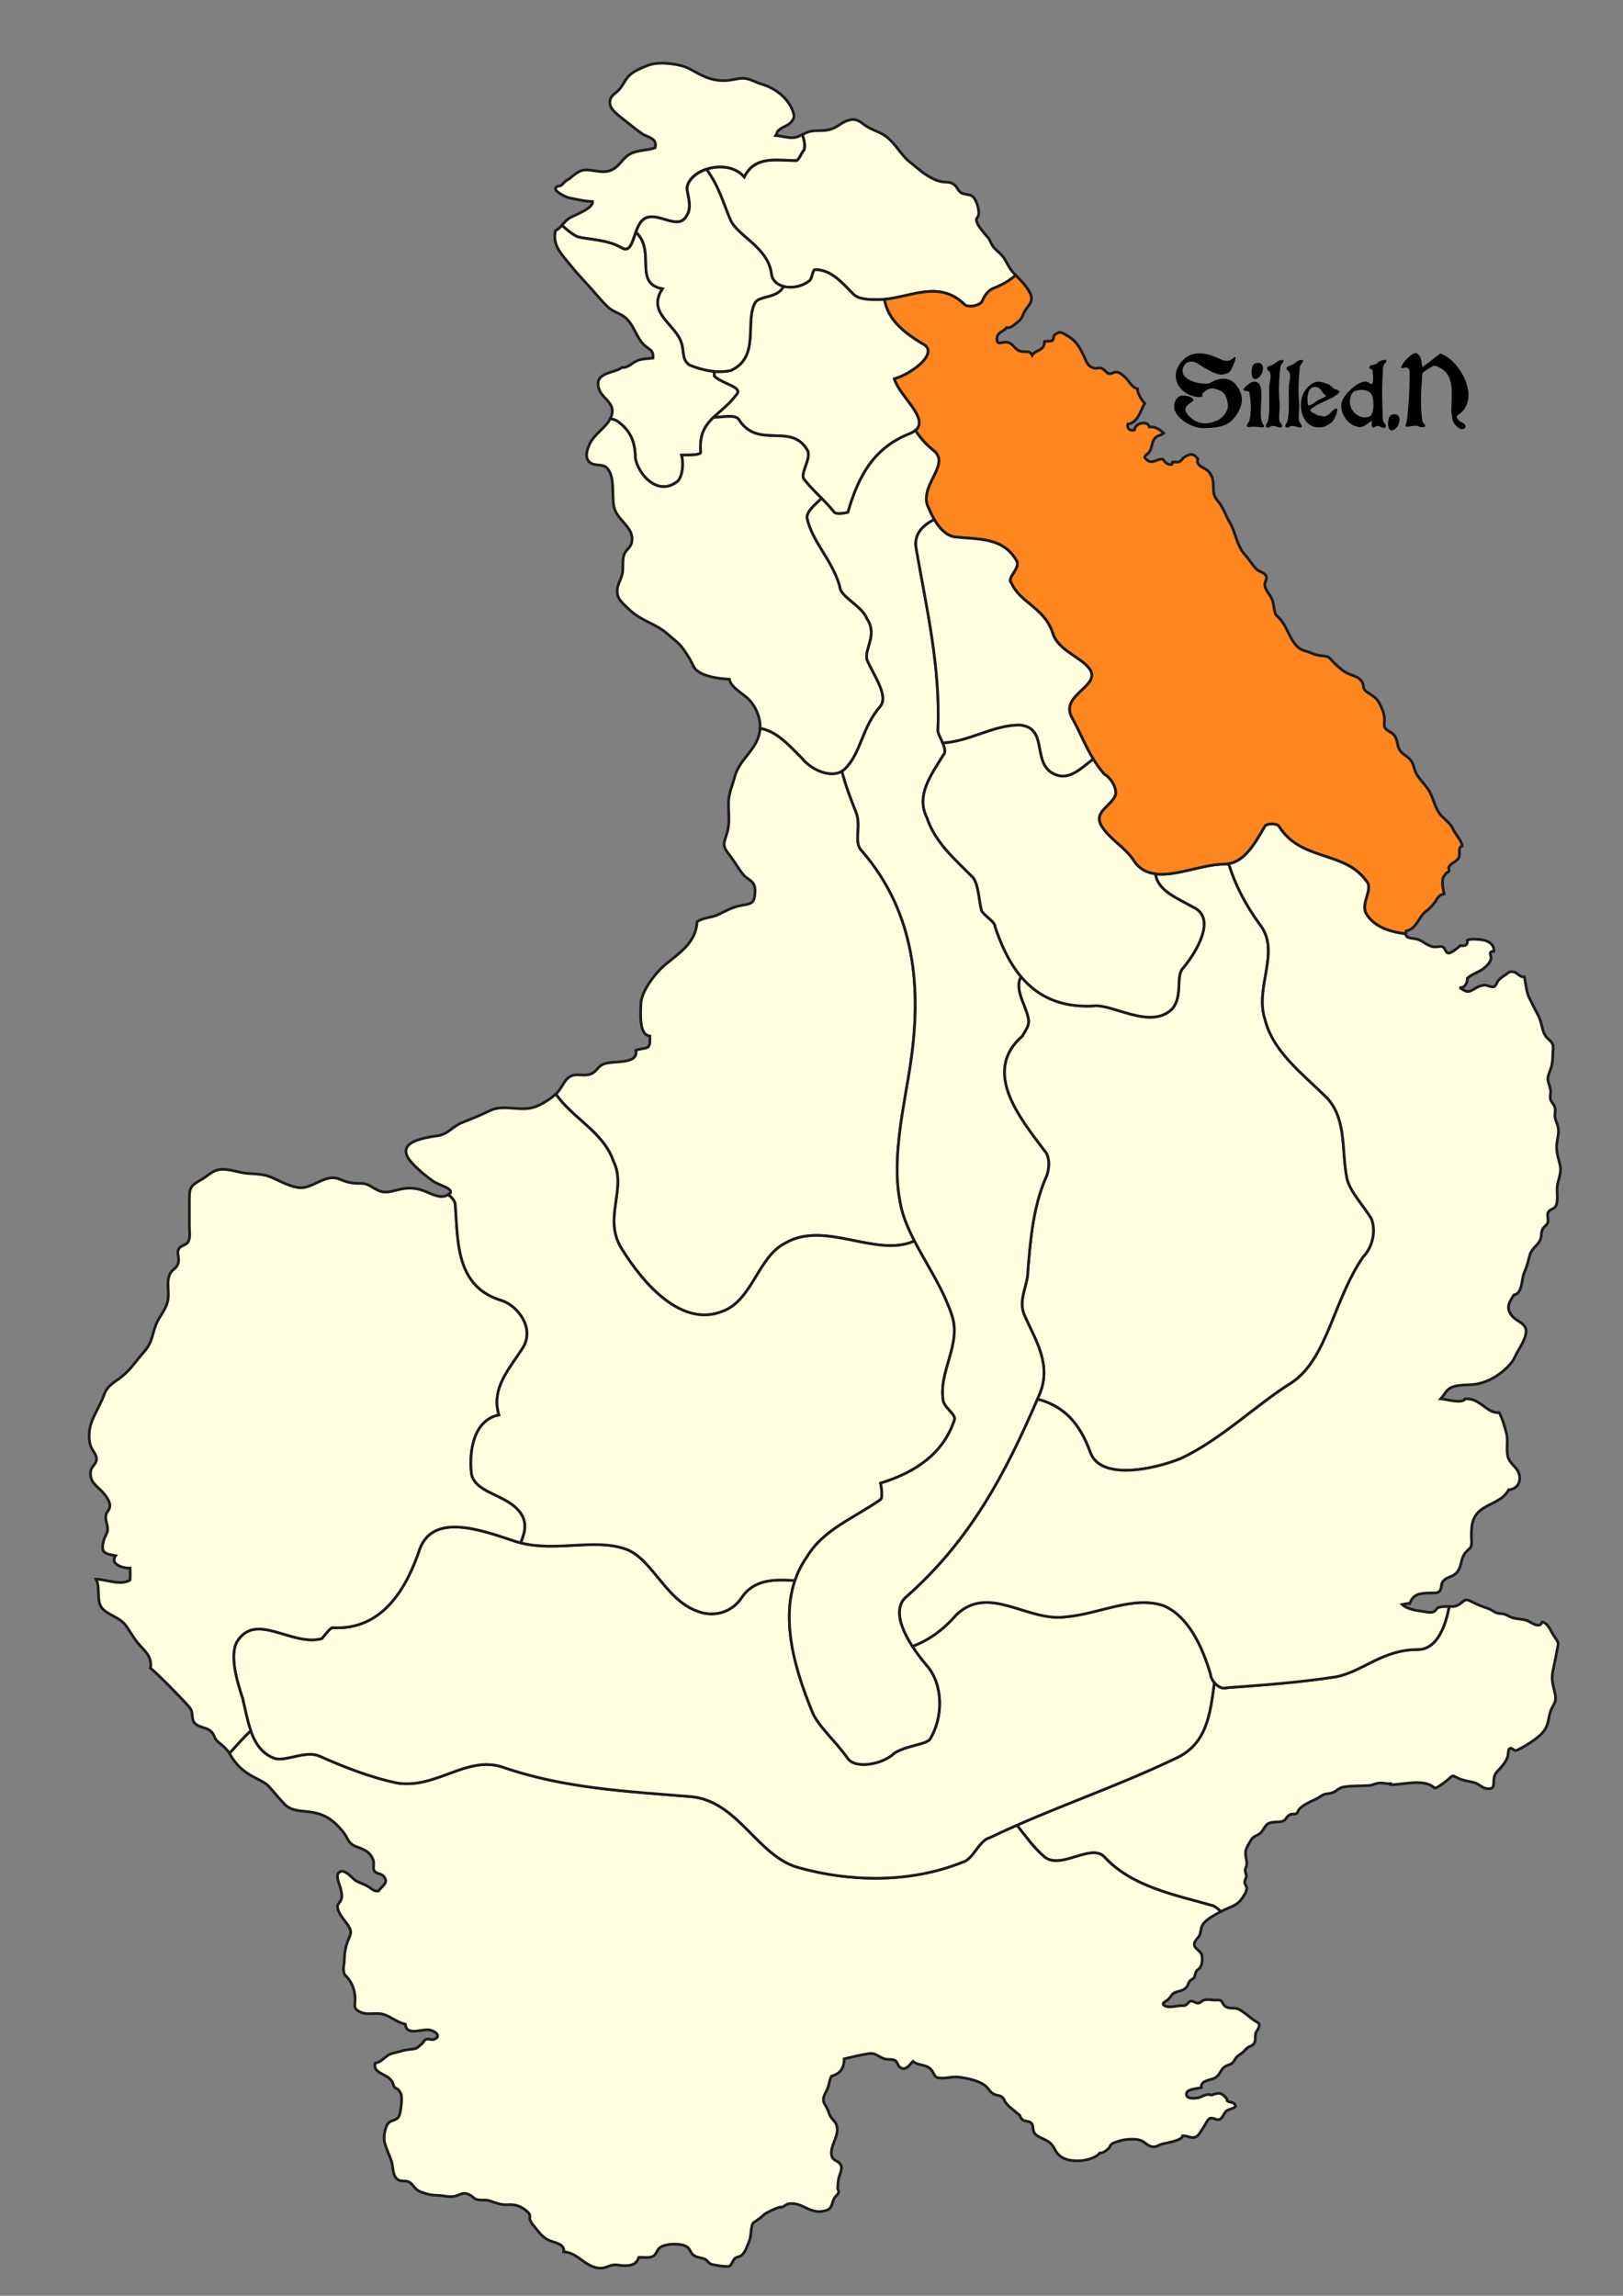
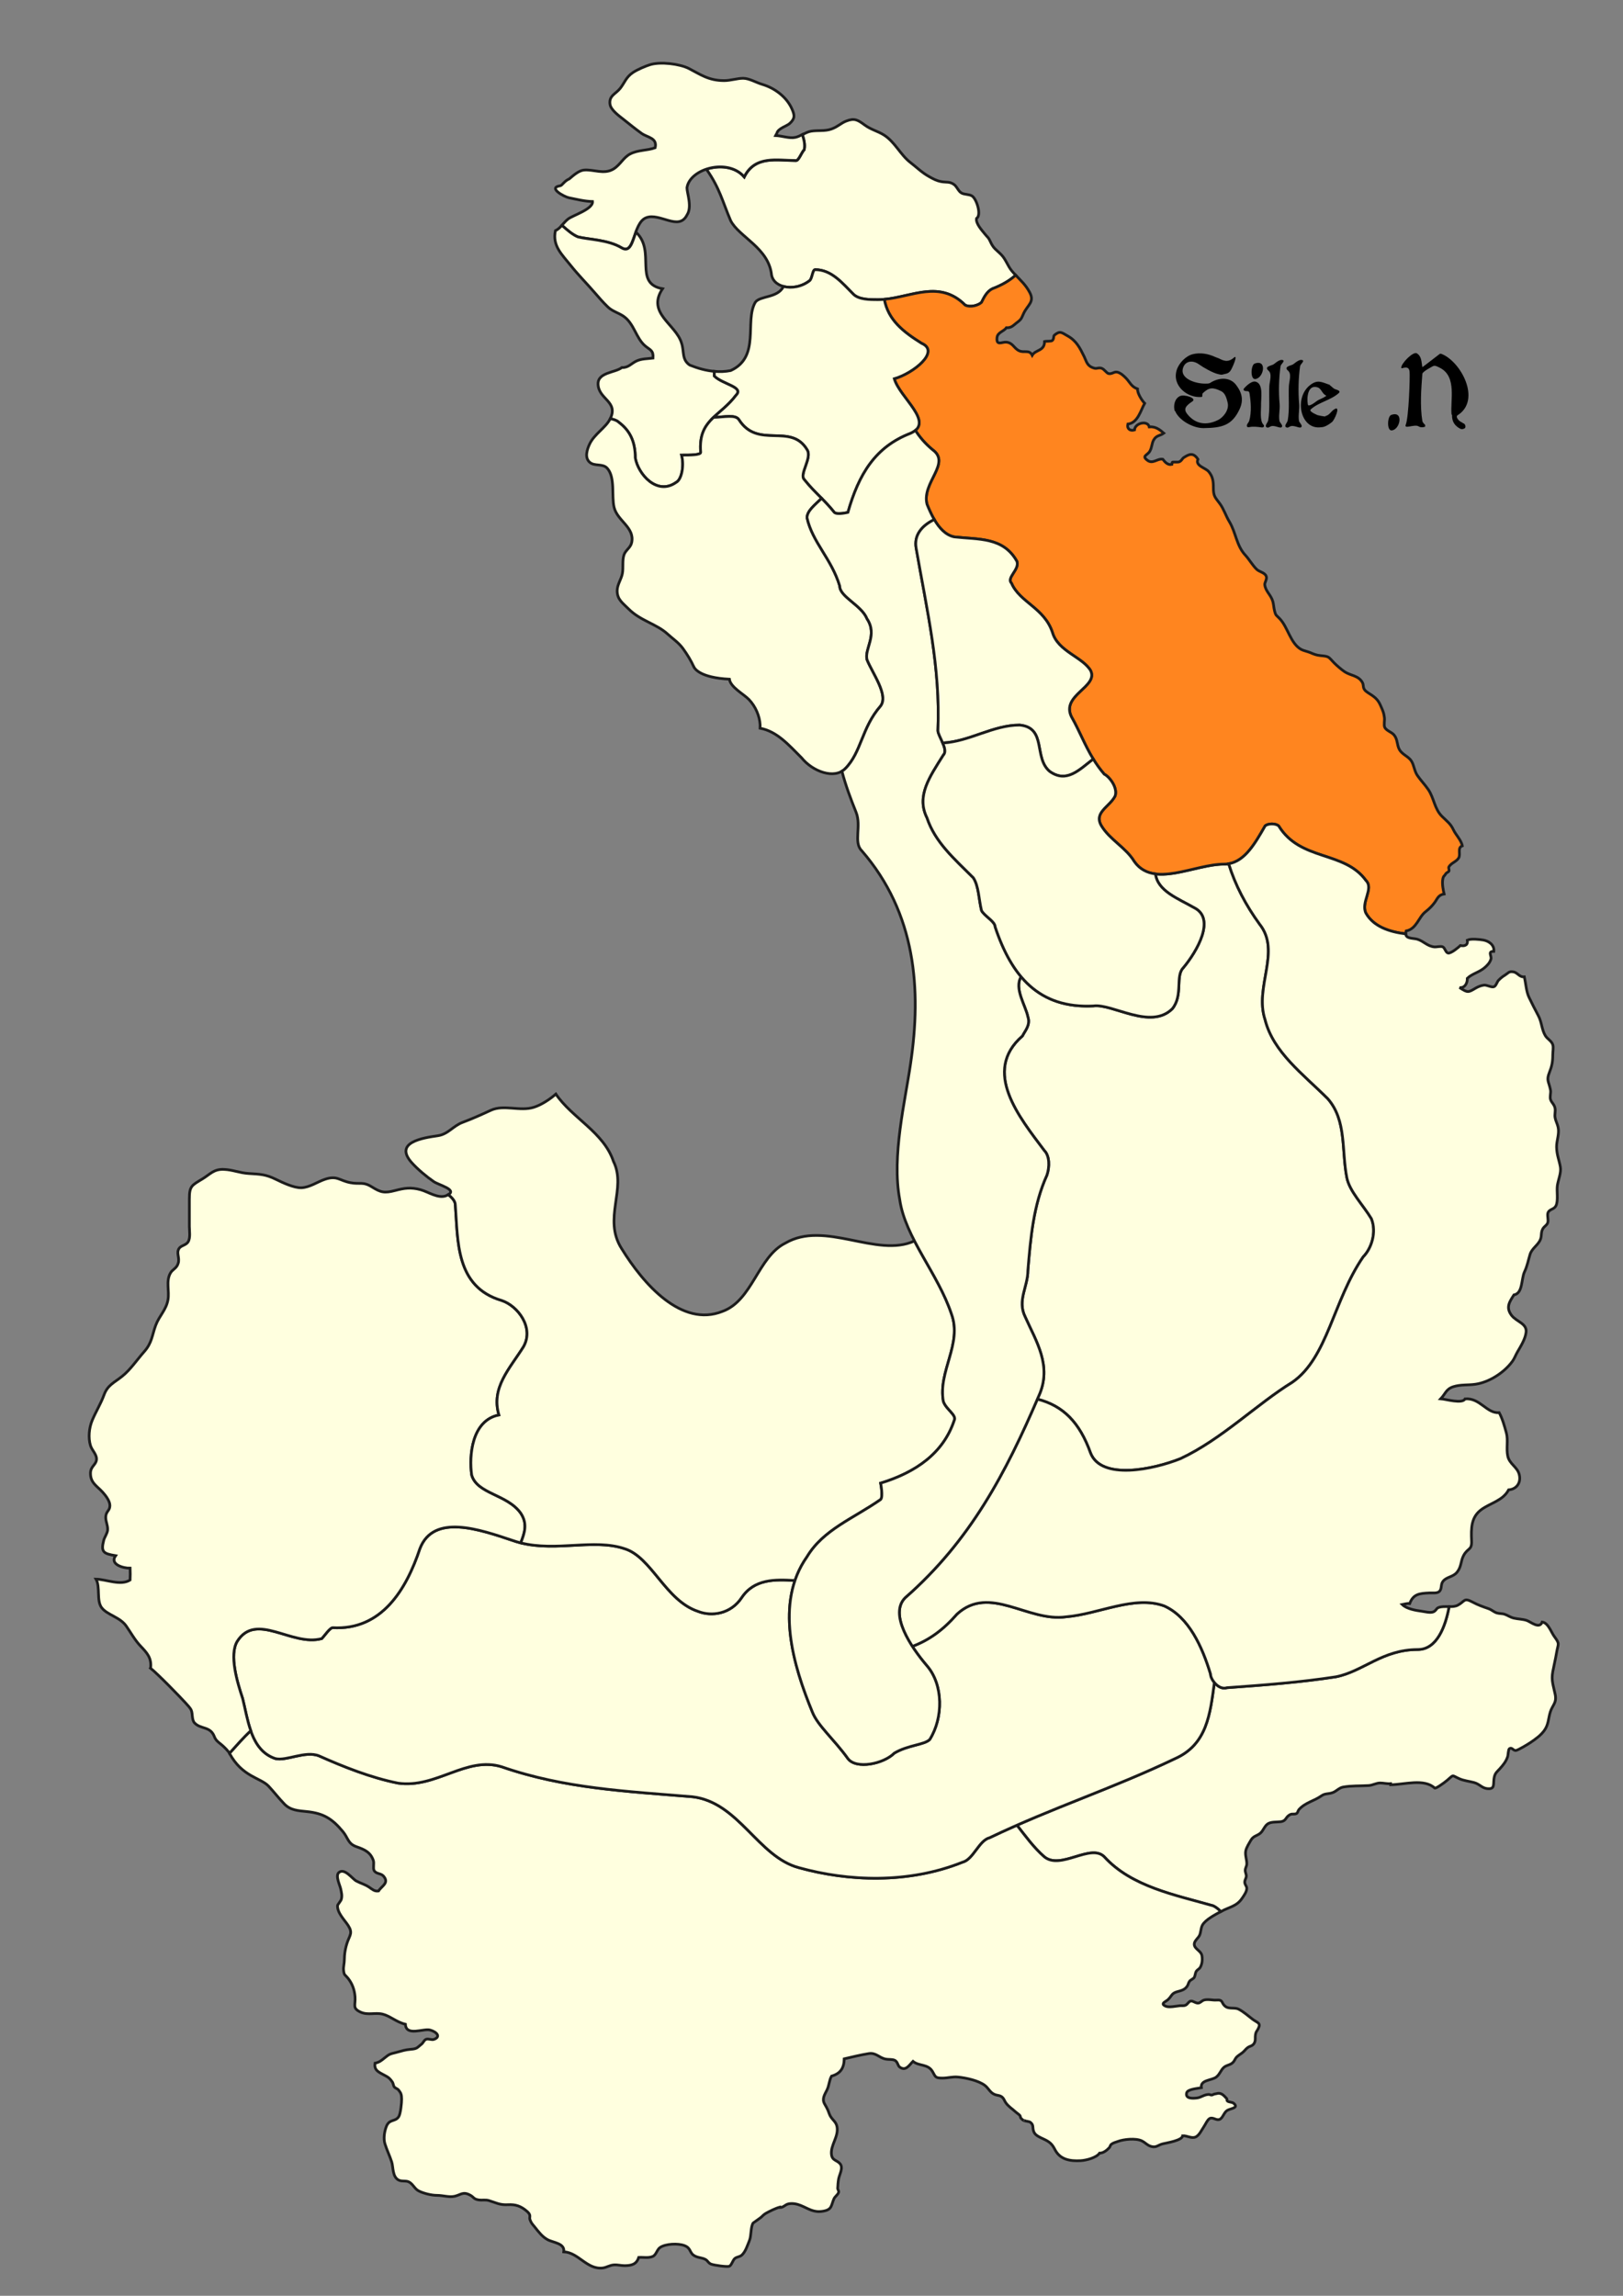
<svg xmlns="http://www.w3.org/2000/svg" xmlns:ns1="http://www.inkscape.org/namespaces/inkscape" xmlns:ns2="http://sodipodi.sourceforge.net/DTD/sodipodi-0.dtd" version="1.1" id="Continent_Saint" ns1:version="0.47 r22583" ns2:docname="Saint_Morning_BASE.svg" x="0px" y="0px" width="595.28px" height="841.891px" viewBox="0 0 595.28 841.891" enable-background="new 0 0 595.28 841.891" xml:space="preserve">
  <rect x="0" y="0" width="595.28" height="841.891" fill="#808080" stroke="none" />
-   <path id="Wythoal" fill="#FFFFDF" stroke="#1C1C1C" d="M225,425.89c5,10-4,21,3,32c8,13,22,29,37,23c11-4,13-20,23-25  c14.546-8.556,33.478,5.563,47.413-0.824c-2.592-5.021-4.68-10.032-5.412-15.176c-3-16,2-36,4-50c4-27,2-55-18-78c-3-3,0-9-2-14  c-1.922-4.8-3.836-9.833-5.201-15.094c-4.238,2.509-11.165-0.363-14.799-4.906c-4.848-4.848-9.044-9.688-15.223-10.847  c-0.374,7.588-7.496,10.913-9.313,17.854c-0.82,3.159-2.2,6.069-2.26,9.354c-0.07,3.71,0.6,7.17-0.46,10.93  c-1.06,3.79-2.17,4.58,0.57,8.03c1.85,2.315,3.2,4.83,5.04,7.2c2.08,2.688,4.77,2.22,4.57,6.729c-0.2,4.392-1.39,4.181-5.23,4.94  c-3.12,0.605-5.38,1.88-8.22,3.3c-2.49,1.24-5.54,0.99-7.79,2.67c-0.49,7.57-6.21,11.2-11.53,15.561  c-3.51,2.885-9.06,9.854-9.1,14.649c-0.02,3.01-0.87,11.32,3.31,11.65c0.24,5.5-0.87,3.865-5.12,5.229  c0.96,5.641-8.87,3.45-12.32,5.261c-2.01,1.063-2.3,3.069-4.93,3.649c-2.8,0.63-5.11-0.72-7.47,1.12c-1.86,1.438-2.73,4.34-4.6,5.99  c-0.015,0.013-0.032,0.022-0.047,0.035C209.862,410.027,221.424,415.163,225,425.89z" />
  <path id="Votag" fill="#FFFFDF" stroke="#1C1C1C" d="M570.925,606.007c0.568-3.409,1.291-3-0.84-5.895  c-1.189-1.605-2.211-5.019-4.439-5.29c-1.01,2.7-4.191-0.065-5.65-0.58c-1.48-0.519-3.188-0.485-4.77-0.865  c-1.391-0.345-2.17-1-3.352-1.41c-0.84-0.299-2.059-0.22-2.859-0.479c-1.178-0.38-1.859-1.146-2.98-1.55  c-2.129-0.75-3.879-1.33-5.938-2.44c-3.281-1.75-2.732-0.274-5.396,1.135c-0.945,0.501-2.061,0.543-3.197,0.522  c-1.369,7.43-4.545,15.735-11.498,15.735c-13,0-20,8-30,10c-13,2-26,3-40,4c-1.723,0.574-3.438-0.501-4.596-1.898  c-1.563,11.559-2.688,22.691-14.404,27.898c-19.646,9.396-38.57,15.884-58.01,24.432c3.158,4.028,6.109,8.154,10.01,11.568  c6,5,17-5,22,0c10,11,26,14,40,18c1.039,0.52,1.941,1.245,2.744,2.134c0.066-0.036,0.135-0.074,0.197-0.106  c2.75-1.537,5.541-1.812,7.48-4.592c0.799-1.14,1.938-2.729,1.854-3.97c-0.041-0.71-0.779-1.28-0.738-2.24  c0.021-0.77,0.521-1.315,0.564-2.06c0.041-0.82-0.41-1.42-0.379-2.24c0.039-0.88,0.531-1.438,0.559-2.25  c0.064-1.589-0.697-3.17-0.379-4.856c0.26-1.278,1.279-2.818,1.92-3.934c0.91-1.58,2.301-1.521,3.512-2.6  c1-0.896,1.488-2.58,2.658-3.354c1.209-0.8,3.199-0.6,4.631-0.77c2.354-0.28,1.699-1.761,3.689-2.67  c0.699-0.32,1.549,0.063,2.25-0.37c0.449-0.28,0.5-1.04,0.83-1.4c2.33-2.621,5.539-3.13,8.279-5.06  c1.389-0.98,2.471-0.57,4.154-1.19c1.33-0.491,2.32-1.76,3.771-2.02c3.031-0.552,6.34-0.381,9.359-0.563  c1.568-0.089,2.762-0.95,4.301-0.938c1.26,0.01,2.469,0.354,3.777,0.25l0.018,0.397c5.08-0.065,12.258-2.366,16.146,1.2  c0.359,0.34,3.41-1.83,4.631-2.87c2.512-2.159,1.5-1.84,4.42-0.54c1.672,0.74,3.512,0.91,5.318,1.381  c2.031,0.521,2.941,2.021,4.84,2.239c2.883,0.33,2.271-1.37,2.521-3.43c0.27-2.222,0.951-2.491,2.234-3.935  c1.225-1.365,2.23-2.605,2.816-4.396c0.152-0.471,0.232-2.58,0.592-2.84c1.064-0.74,1.381,0.81,2.5,0.6  c0.881-0.17,4.355-2.27,5.25-2.88c1.988-1.34,3.73-2.599,5.039-4.37c1.631-2.188,1.5-4.46,2.25-6.85  c0.803-2.53,2.41-3.313,1.803-6.37c-0.645-3.29-1.52-5.063-0.895-8.42C569.976,610.573,570.505,608.528,570.925,606.007z" />
  <path id="Triment" fill="#FFFFDF" stroke="#1C1C1C" d="M282.999,100.89c1,5,9,6,14,2c1-1,1-4,2-4c6,0,10,5,14,9c2,2,6,2,9,2  c11,0,22-8,32,2c2,1,5,0,6-1c1-2,2-4,4-5c3.387-1.27,6.229-2.903,8.541-4.966c-0.477-0.499-0.955-1.016-1.436-1.594  c-1.49-1.79-2.209-4.24-3.84-5.91c-2-2.03-2.855-2.189-4.09-4.95c-0.689-1.51-0.814-1.25-1.896-2.6c-1.041-1.313-3.5-3.92-3.1-5.771  c1.92-1.18,0.025-7.21-1.684-8.25c-1.131-0.688-2.811-0.438-3.906-1.109c-1.094-0.655-1.58-2.25-2.605-3.025  c-1.605-1.229-2.896-0.76-4.76-1.11c-1.781-0.35-2.92-0.979-4.541-1.896c-2.67-1.5-4.539-3.422-6.75-5.104  c-3.639-2.77-5.709-7.566-9.73-10.105c-2.266-1.423-4.734-1.949-7.016-3.634c-2.6-1.92-3.768-2.646-6.789-1.479  c-2.02,0.79-3.145,2.12-5.479,2.938c-2.41,0.854-4.801,0.385-7.36,0.771c-1.172,0.18-2.206,0.742-3.255,1.281  c0.547,1.767,1.07,3.563,0.68,5.519c-1,1-2,4-3,4c-7,0-15-2-19,6c-3.351-3.91-9.196-4.386-13.879-2.827  c4.891,6.908,5.904,11.889,8.879,18.827C270.999,86.89,281.999,90.89,282.999,100.89z" />
  <path id="Tatalia" fill="#FFFFDF" stroke="#1C1C1C" d="M444.999,698.89c-14-4-30-7-40-18c-5-5-16,5-22,0  c-3.9-3.414-6.854-7.54-10.012-11.568c-3.313,1.457-6.639,2.967-9.988,4.568c-4,1-6,8-10,9c-20,8-42,7-60,2c-15-4-22-24-39-26  c-24-2-47-3-70-11c-13-4-24,8-38,6c-10-2-20-6-29-10c-5-2-12,2-16,1c-4.89-1.63-7.41-5.627-9.021-10.216  c-2.739,2.521-5.212,5.39-7.818,8.269c4.647,8.676,11.454,8.953,14.363,12.068c1.88,2.01,3.72,4.421,5.81,6.564  c2.25,2.305,5.03,2.42,8.21,2.75c6.07,0.62,9.24,2.563,13.18,7.28c2.02,2.42,1.81,4.479,5.04,5.609c2.77,0.971,5.1,1.909,6.17,5.04  c0.35,1.024-0.19,2.79,0.26,3.646c0.7,1.34,2.48,1.01,3.4,2.021c2.32,2.55-0.58,3.646-1.75,5.51c-1.52,0.229-2.32-0.642-3.52-1.433  c-1.69-1.09-2.93-1.317-4.65-2.229c-1.45-0.77-4.29-4.88-6.38-3.109c-1.4,1.186,0.42,4.75,0.66,5.976  c0.26,1.315,0.63,2.51,0.21,3.93c-0.17,0.54-1.34,1.88-1.36,2.22c-0.14,2.685,2.54,5.23,3.9,7.32c1.71,2.64,0.65,3.479-0.24,5.93  c-0.81,2.266-1.17,4.596-1.17,6.66c0.01,1.15-0.4,2.66-0.3,3.65c0.2,2.146,0.46,1.619,1.7,3.17c1.42,1.79,2.31,4.027,2.52,6.646  c0.26,3.08-1.12,4.227,1.94,5.66c2.77,1.3,5.41,0.09,8.21,0.79c2.76,0.68,4.96,2.9,8.33,3.7c0.23,4.57,6.67,1.45,9.05,2.12  c2.53,0.701,4.02,2.51,1.4,3.43c-0.84,0.29-2.09-0.371-2.89-0.02c-0.79,0.34-0.98,1.22-1.59,1.71c-1.68,1.33-1.6,1.76-4,1.944  c-2.18,0.186-3.23,0.596-5.31,1.146c-2.33,0.599-2.43,0.51-4.21,1.95c-1.26,1.02-1.95,1.646-3.61,2  c-0.32,2.193,0.76,2.943,2.47,3.88c2.19,1.21,2.65,1.21,3.94,3.09c0.25,0.37,0.35,1.24,0.61,1.67c0.3,0.49,1.24,0.71,1.62,1.189  c0.98,1.229,1.09,1.729,1.13,3.311c0.03,1.25-0.38,5.38-1.05,6.45c-1.27,2.01-3.46,0.76-4.56,3.64c-0.71,1.841-1.12,4.42-0.5,6.38  c0.68,2.211,1.78,4.44,2.46,6.58c0.62,1.976,0.22,5.441,2.53,6.67c1.12,0.594,2.49,0.146,3.64,0.62c1.55,0.66,2.18,2.53,3.65,3.32  c1.68,0.897,4.77,1.68,6.73,1.67c2.29-0.01,4.49,0.8,6.52,0.34c2.4-0.549,3.09-1.896,5.83-0.354c1.3,0.734,1.12,1.404,3.07,1.688  c1.23,0.182,2.44-0.13,3.64,0.22c2.66,0.79,3.92,1.69,7.01,1.53c2.72-0.147,4.7,0.429,7.02,2.44c1.72,1.483,0.7,2.104,1.1,3.09  c0.55,1.371,0.79,1.479,1.69,2.6c1.5,1.86,2.69,3.552,4.77,4.7c2.01,1.11,6.38,1.271,5.92,4.45c5.38,0.239,8.5,6.59,14.26,5.93  c1.53-0.18,2.51-1.028,4.21-1.13c1.36-0.08,2.58,0.3,3.92,0.28c2.48-0.03,4.3-0.474,5.1-3.03c1.64-0.111,3.7,0.339,5.22-0.39  c1.23-0.595,1.5-2.517,2.64-3.267c2.06-1.365,6.59-1.56,8.93-0.67c2.72,1.055,1.56,2.896,4.19,3.99c1.28,0.54,2.41,0.47,3.57,1.13  c0.79,0.44,0.97,1.29,2.04,1.69c1.11,0.408,5.87,1.09,6.65,0.75c0.81-0.342,1.27-2.2,1.97-2.803c0.82-0.697,1.79-0.554,2.59-1.264  c1.41-1.27,2.15-3.76,2.82-5.38c0.72-1.76,0.39-4.96,1.36-6.42c0.01-0.01,2.48-1.71,2.83-2.021c0.72-0.648,1.09-1.108,1.98-1.594  c1.19-0.646,3.38-1.774,4.99-2.188l0.04,0.146c1.24-0.009,1.87-1.024,3.02-1.313c1.52-0.37,3.27,0.02,4.59,0.56  c3.04,1.26,4.708,2.67,8.121,2.11c3.471-0.57,2.951-2.104,4.064-4.57c0.396-0.88,1.479-1.479,1.709-2.391  c0.131-0.529-0.354-0.974-0.344-1.449c0.014-0.86,0.16-2.46,0.33-3.41c0.301-1.688,1.801-4.05,0.57-5.561  c-1.139-1.396-2.91-1.133-3.18-3.421c-0.41-3.409,2.645-6.488,2.051-10.094c-0.301-1.815-1.51-2.406-2.43-3.92  c-0.41-0.688-0.621-1.551-0.941-2.275c-0.4-0.899-0.67-1.29-1.199-2.25c-1.059-1.895,0.01-3.382,0.879-5.149  c0.813-1.641,0.791-3.54,1.66-5.05c3.381-0.981,4.58-3.031,4.66-6.354c2.93-0.681,6.041-1.438,8.951-1.906  c2.729-0.448,3.729,1.5,6.26,2.012c1.008,0.21,2.348,0,3.279,0.42c1.139,0.52,1.121,1.949,1.813,2.479  c2.271,1.699,3.559-0.729,4.91-2.077c2.221,1.853,5.471,0.856,7.15,3.71c1.131,1.922,0.896,2.408,3.52,2.433  c2.17,0.021,3.814-0.604,5.92-0.37c2.861,0.3,7.371,1.24,9.768,3.04c1.34,1.01,1.881,2.61,3.541,3.311  c1.129,0.48,2.049,0.25,2.969,1.146c0.5,0.479,0.76,1.349,1.16,1.896c1.023,1.44,2.313,2.186,3.541,3.313  c0.77,0.72,1.92,1.239,1.85,2c0.24,0.72,0.26,0.25,0.469,0.67c0.451,0.42,0.781,0.58,0.98,0.63c0,0,0,0,0.01,0  c0.32-0.12,0.314,0.07,0,0c0.105,0.062,0.98,0.21,0.99,0.21c0.291,0.17,0.68-0.04,1.311,0.472c1.289,1.039,0.436,2.093,1.305,3.698  c0.576,1.063,2.076,1.71,3.221,2.24c2.289,1.04,3.268,1.812,4.32,3.88c1.863,3.72,5.443,4.37,9.484,4.149  c2.08-0.11,5.82-1.104,6.939-2.771c1.299,0.04,2.604-0.979,3.479-1.909c0.564-0.601,0.242-0.891,0.977-1.431  c0.629-0.479,1.6-0.68,2.289-0.95c2.078-0.789,6.5-1.269,8.734-0.199c1.33,0.649,2.08,1.711,3.557,2.069  c1.824,0.451,2.438-0.56,4.115-0.979c1.49-0.357,7.174-1.237,7.314-2.961c1.58-0.092,3.129,1.04,4.645,0.488  c1.395-0.5,2.33-2.631,3.176-3.87c0.51-0.736,1.324-2.591,2.139-2.971c1.25-0.568,2.42,0.91,3.68,0.301  c1.146-0.54,1.5-2.564,2.781-3.29c1.26-0.696,4.35-0.881,2.25-2.601c-0.559-0.46-1.66-0.313-2.24-0.79  c-0.354-0.311-0.025-0.68-0.34-0.989c-0.51-0.521-1.139-1.315-1.896-1.631c-1.117-0.46-1.406-0.101-2.434,0.03  c-0.391,0.05-0.711,0.34-1.131,0.391c-0.369,0.03-0.719-0.26-1.119-0.229c-1.781,0.1-2.68,1.105-4.311,1.3  c-1.459,0.17-4.299,0.34-3.73-1.88c0.355-1.37,3.951-1.58,5.4-1.881c-0.451-2.92,3.775-2.631,5.438-3.895  c1.32-1,1.688-2.591,2.807-3.561c1.1-0.96,2.561-0.801,3.551-2.063c0.619-0.79,0.549-1.262,1.482-2.04  c0.781-0.646,1.541-1.021,2.227-1.696c0.621-0.62,0.92-1.063,1.523-1.489c0.855-0.604,1.887-0.511,2.48-1.83  c0.438-0.949,0.15-1.851,0.32-2.84c0.219-1.25,0.389-1.052,0.93-2.063c1.279-2.396-0.162-2.229-2.1-3.729  c-1.674-1.28-3.111-2.609-5-3.604c-1.33-0.688-3.385-0.021-4.686-0.896c-1.91-1.289-0.688-2.67-3.541-2.434  c-1.273,0.104-3.08-0.446-4.488,0c-0.75,0.229-1.27,0.975-2.012,1.094c-1.01,0.156-1.979-0.9-2.85-0.724  c-0.75,0.148-1.09,1.148-1.879,1.5c-0.646,0.3-1.32,0.129-2.041,0.188c-1.314,0.12-3.99,0.739-5.24,0.188  c-2.178-0.96-0.049-1.606,0.801-2.38c1.439-1.313,1.271-2.302,3.279-2.893c1.492-0.45,2.781-0.62,3.77-2.021  c0.412-0.563,0.463-1.318,0.896-1.87c0.395-0.511,1.418-0.892,1.688-1.353c0.41-0.698,0.355-1.551,0.74-2.221  c0.371-0.631,1.105-0.881,1.461-1.479c0.75-1.222,0.869-2.898,0.65-4.29c-0.281-1.801-2.686-2.409-2.814-4.119  c-0.1-1.239,1.381-2.26,1.91-3.317c0.531-1.041,0.451-2.609,1.07-3.771c1.057-1.986,4.688-3.854,6.73-4.979  C446.938,700.135,446.038,699.406,444.999,698.89z" />
  <path id="Taile" fill="#FFFFDF" stroke="#1C1C1C" d="M399.999,532.89c4,10,23,6,33,2c15-7,28-20,41-28c13-9,15-30,26-46  c3-3,5-9,3-14c-3-5-8-10-9-15c-2-10,0-21-7-29c-9-9-20-17-23-29c-4-12,6-25-2-35c-5.076-6.979-8.939-14.366-11.346-22.153  c-0.535,0.095-1.082,0.153-1.654,0.153c-7.818,0-17.654,4.541-25.207,3.58c0.801,6.315,8.23,9.004,14.207,12.42c8,4,1,16-4,22  c-3,3,0,10-4,15c-8,8-22-2-29-1c-11.992,0.604-20.387-3.479-26.48-10.718c-2.666,4.283,1.645,10.544,2.48,14.718c1,3-1,5-2,7  c-15,13-1,30,8,42c2,2,2,6,1,9c-5,11-6,23-7,35c0,6-4,11-1,17c4,9,10,18,5,29c-0.17,0.394-0.338,0.784-0.508,1.177  C389.985,515.528,395.97,521.609,399.999,532.89z" />
  <path id="Siled_South" fill="#FFFFDF" stroke="#1C1C1C" d="M272,585.89c-4,6-11,7-16,5c-12-4-17-20-27-23c-12-4-27,2-41-3  c-12-4-29-10-34,3c-5,15-14,30-32,29c-1,0-3,3-4,4c-11,3-24-10-31,1c-3,5,0,15,2,21c2,8,3,19,12,22c4,1,11-3,16-1c9,4,19,8,29,10  c14,2,25-10,38-6c23,8,46,9,70,11c17,2,24,22,39,26c18.001,5,40.001,6,60.001-2c4-1,6-8,10-9c23-11,45-18,68-29  c11.715-5.207,12.84-16.345,14.402-27.898c-0.855-1.037-1.402-2.25-1.402-3.102c-3-10-8-21-17-25c-11-4-24,3-36,4c-14,2-28-12-40-1  c-5.076,5.801-10.158,9.491-16.377,11.848c1.695,2.628,3.621,5.104,5.377,7.152c6,7,6,19,1,27c-2,2-8,2-13,5c-4,4-14,6-17,2  c-5-7-11-12-13.001-17c-5.863-14.239-11.719-32.688-6.417-48.292C284.221,579.146,276.625,578.948,272,585.89z" />
  <path id="Silied_North" fill="#FF851F" stroke="#1C1C1C" d="M341.999,164.89c7,5-4,12-2,20c2,5,5,11,10,12c9,1,18,0,23,9  c1,3-4,6-2,8c3,7,12,9,15,18c2,7,11,9,14,14c3,6-11,9-7,17c4,7,6,14,12,21c2,1,5,5,4,8c-2,4-8,6-5,11s9,8,12,13c7,10,22,1,33,1  c7,0,11-7,15-14c1-1,4-1,5,0c8,13,24,9,32,20c3,3-2,8,0,12c2.766,4.838,8.396,6.813,14.582,7.565  c-0.016-0.293,0.027-0.643,0.154-1.059c3.82-0.729,4.549-5.021,7.039-6.985c1.361-1.08,2.35-2.015,3.371-3.37  c1.059-1.42,1.348-2.87,3.529-3.21c-0.35-1.41-0.781-3.67-0.521-5.271c0.24-1.521,0.65-1.2,1.121-2.16  c0.119-0.25,0.93-0.619,1.139-0.896c0.271-0.354-0.238-1.224,0.021-1.645c0.961-1.521,2.67-1.79,3.551-3.195  c0.879-1.41-0.59-3.771,1.352-4.48c-0.33-2.02-2.441-4.119-3.23-5.84c-1.07-2.319-2.34-3.109-4.229-4.99  c-2.803-2.77-2.893-6.729-5.053-9.869c-1.209-1.761-2.697-3.271-3.92-5.051c-1.199-1.729-1.229-3.79-2.25-5.38  c-1.049-1.66-3.398-2.35-4.41-4.22c-0.959-1.765-0.559-3.7-1.979-5.354c-0.91-1.051-2.709-1.485-3.359-2.71  c-0.43-0.815,0.02-2.688-0.141-3.641c-0.189-1.2-0.24-1.67-0.83-3.09c-1.039-2.5-1.6-3.61-3.789-5.104  c-0.73-0.5-2.07-1.229-2.59-1.91c-0.791-1.036-0.301-1.786-0.891-2.8c-1.449-2.521-4.23-2.431-6.432-3.851  c-1.129-0.74-3.059-2.41-3.979-3.359c-2.119-2.211-1.67-2.29-4.969-2.601c-1.461-0.145-2.33-0.5-3.643-1.063  c-0.969-0.42-2.58-0.75-3.369-1.181c-3.939-2.159-4.869-8.04-7.83-11.22c-1.369-1.475-1.471-0.975-2-3.08  c-0.26-1.091-0.301-2.2-0.6-3.313c-0.689-2.448-2.721-3.737-2.961-6.159c-0.08-0.801,0.99-2.078,0.51-3.156  c-0.58-1.32-2.479-1.515-3.449-2.44c-1.479-1.396-2.77-3.688-4.148-5.17c-3.33-3.562-3.48-8.329-5.871-12.29  c-1.379-2.29-2.08-4.739-3.58-6.739c-1.68-2.25-2.33-2.63-2.309-5.869c0.01-2.301-0.223-4.026-1.75-5.828  c-1.131-1.343-5.031-2.093-3.9-4.488c-1.75-2.689-3.41-1.771-5.131-0.67c-0.77,0.479-0.779,1.25-1.869,1.658  c-0.309,0.117-2.389-0.063-2.451,0.132c-0.08,0.25-0.01,0.479-0.08,0.75c-1.52,0.39-2.598-0.86-3.367-1.882  c-1.895-0.383-3.633,1.857-5.563,0.447c-2.33-1.688-0.129-1.83,0.781-3.355c0.85-1.435,0.709-2.935,1.459-4.21  c1.02-1.725,2.32-1.42,3.689-2.44c-1.461-1.27-3.059-2.54-5.33-2.3c-0.58-2.5-5.238-1.479-5.42,1.12c-1.6,0.5-2.85-0.46-2.43-2.16  c3.699-0.43,4.699-5.069,6.16-7.609c-1.031-1.061-2.727-3.735-2.605-5.275c-2.309-0.82-2.75-2.384-4.188-3.9  c-0.855-0.88-2.021-1.989-3.264-2.26c-1.186-0.25-1.938,0.816-3.186,0.53c-0.736-0.186-1.549-1.58-2.5-1.925  c-1.129-0.405-1.76,0.229-2.736-0.05c-2.672-0.771-2.77-2.301-3.693-4.221c-1.594-3.26-2.861-5.83-6.111-7.63  c-2.18-1.2-2.701-2.03-4.85-0.24c-0.383,0.32-0.07,1.49-0.814,1.99c-0.449,0.311-2.17,0.14-2.777,0.311  c0.039,3.551-3.303,2.939-4.52,5.051c-1.08-2.188-2.92-0.771-4.779-1.642c-2.02-0.938-2.229-2.93-4.76-3.17  c-1.51-0.14-3.711,1.5-3.371-1.68c0.221-1.975,2.531-2.24,3.42-3.604c1.92,0.09,2.531-0.87,3.791-1.811  c1.939-1.42,1.699-1.689,2.609-3.563c1.492-3.061,4.02-4.09,2.18-7.561c-1.49-2.813-3.287-4.377-5.154-6.336  c-2.313,2.063-5.152,3.692-8.539,4.966c-2,1-3,3-4,5c-1,1-4,2-6,1c-9.287-9.289-19.439-3.051-29.652-2.116  c1.371,7.497,6.764,11.813,13.652,16.116c7,3-3,11-10,13c1.84,6.438,12.977,14.569,7.738,18.942  C337.3,160.253,339.218,162.572,341.999,164.89z" />
  <path id="Siled_East" fill="#FFFFDF" stroke="#1C1C1C" d="M572.313,427.981c-0.42-2.521-1.35-4.46-1.389-7.37  c-0.031-2.38,1.08-4.761,0.563-7.21c-0.291-1.37-0.891-2.229-1.131-3.646c-0.18-1.09,0.201-2.271,0-3.36  c-0.26-1.396-1.27-2.02-1.639-3.146c-0.361-1.095,0.199-2.45-0.031-3.58c-0.66-3.25-1.604-3.41-0.354-6.521  c0.854-2.146,1.188-3.75,1.188-6.38c0-1.04,0.322-2.659,0.01-3.646c-0.447-1.435-1.979-2.069-2.75-3.354  c-1.355-2.26-1.26-4.92-2.58-7.35c-1.188-2.185-2.379-4.63-3.379-6.67c-1.029-2.11-1.17-5.015-1.721-7.53  c-1.91,0.17-2.439-1.604-4.119-1.84c-1.6-0.225-1.689,0.39-2.92,1.16c-1.021,0.64-1.621,1.104-2.451,1.96  c-0.518,0.55-0.879,2.05-1.66,2.34c-0.93,0.35-2.559-0.7-3.656-0.58c-1.07,0.12-2.17,0.58-3.094,1.12  c-2.67,1.58-2.84,1.76-5.867-0.23c1.939,0.25,2.922-1.659,2.842-3.38c1.75-1.72,4.43-2.22,6.389-3.949  c0.971-0.855,1.871-1.75,2.271-3.091c0.357-1.199-1.32-2.89,1.061-2.85c0.279-2.37-1.861-3.82-3.881-4.16  c-1.32-0.22-4.529-0.604-5.84,0.05c0.34,1.771-0.939,2.313-2.529,1.96c-0.67,0.643-3.5,3.021-4.541,2.771  c-0.91-0.225-1.109-1.885-1.939-2.28c-0.721-0.34-2.27,0.105-3.1,0.021c-2.59-0.271-3.801-2.04-6.16-2.801  c-1.484-0.476-4.225-0.08-4.322-1.975c-6.188-0.756-11.813-2.729-14.582-7.565c-2-4,3-9,0-12c-8-11-24-7-32-20c-1-1-4-1-5,0  c-3.674,6.427-7.354,12.837-13.348,13.849c2.404,7.785,6.271,15.175,11.348,22.151c8,10-2,23,2,35c3,12,14,20,23,29c7,8,5,19,7,29  c1,5,6,10,9,15c2,5,0,11-3,14c-11,16-13,37-26,46c-13,8-26,21-41,28c-10,4-29,8-33-2c-4.023-11.281-10.016-17.362-19.51-19.823  c-11.854,27.522-24.83,52.118-48.49,72.823c-4.238,4.245-1.479,11.492,2.621,17.848c6.229-2.354,11.311-6.047,16.379-11.848  c12-11,26,3,40,1c12-1,25-8,36-4c9,4,14,15,17,25c0,2,3,6,6,5c14-1,27-2,40-4c10-2,17-10,30.006-10  c6.945,0,10.129-8.311,11.488-15.735c-1.357-0.02-2.766-0.122-3.961,0.364c-0.77,0.318-0.879,1.3-2.02,1.63  c-1.131,0.319-2.791-0.12-3.92-0.279c-2.332-0.329-5.611-0.857-7.271-2.471c0.918-0.17,1.771-0.488,2.73-0.38  c1.299-3.54,3.709-3.71,7.059-3.88c1.041-0.063,2.92,0.22,3.721-0.479c1.16-1.021,0.473-2.521,1.393-3.737  c1.316-1.75,3.699-1.54,5.199-3.409c1.641-2.051,1.277-3.972,2.357-6.051c1.551-2.95,3.111-1.895,2.961-5.395  c-0.211-4.76-0.17-8.8,3.65-11.55c3.395-2.432,7.85-3.25,9.93-7.182c2.969-0.238,4.66-2.67,3.891-5.658  c-0.709-2.78-3.602-3.83-4.209-6.73c-0.609-2.867,0.229-5.829-0.512-8.525c-0.641-2.358-1.471-5.313-2.631-7.398  c-4.611,0.352-7-5.521-12.52-5.051c-0.961,1.931-7.064,0.091-8.91-0.039c1.719-1.83,1.938-3.58,4.645-4.433  c2.691-0.843,5.271-0.5,8.07-0.897c5.1-0.74,10.52-4.271,13.52-8.341c0.814-1.091,1.174-2.25,1.895-3.5  c1.219-2.104,2.889-4.729,3.17-7.229c0.369-3.259-3.563-3.839-5.352-6.229c-2.199-2.934-0.672-4.989,0.891-7.461  c3.311-0.563,2.65-5.841,3.881-8.46c1.029-2.198,1.34-4.104,2.029-6.381c0.711-2.344,3.105-3.448,3.871-5.672  c0.459-1.317,0.064-2.278,0.77-3.642c0.5-0.97,1.469-1.311,1.82-2.229c0.428-1.107-0.33-2.979,0.199-3.949  c0.639-1.145,2.139-1.028,2.814-2.301c0.982-1.813,0.232-5.479,0.551-7.5C571.554,432.531,572.663,430.076,572.313,427.981z" />
  <path id="Siedsill" fill="#FFFFDF" stroke="#1C1C1C" d="M272.963,64.862c4-8,12-6,19-6c1,0,2-3,3-4  c0.391-1.947-0.133-3.752-0.68-5.519c-0.821,0.423-1.652,0.832-2.565,1.029c-2.229,0.47-4.79-0.556-7.29-0.67  c0.051-0.12,0.48-0.7,0.51-0.806c0.36-1.81,3.65-2.62,4.75-3.646c1.931-1.8,1.82-2.95,0.771-5.32c-1.94-4.37-6.28-7.62-10.851-8.979  c-2.209-0.65-4.819-2.23-7.02-2.24c-2.17-0.01-4.609,0.85-7.01,0.85c-5.67,0-8.71-2.275-12.9-4.43c-3.38-1.73-10.5-2.59-14.28-1.4  c-1.77,0.555-4.57,1.766-6.17,2.813c-2.64,1.729-3.11,3.81-4.78,5.896c-1.61,2.021-4.18,2.65-3.71,5.813  c0.32,2.13,3.39,4.29,5.04,5.6c2.18,1.73,4.25,3.42,6.52,5.05c2.15,1.54,5.88,1.62,5,5.28c-3,1.09-6.29,0.75-9.2,2.29  c-2.53,1.34-3.62,4.04-6.16,5.55c-3.44,2.04-7.27,0.03-10.73,0.34c-1.793,0.163-3.625,1.699-5.401,3.229  c-1.912,0.805-2.587,2.459-3.378,2.542c-4.617,0.7,1.479,4.029,3.239,4.389c2.86,0.57,5.69,1.313,8.65,1.38  c0.27,2.771-7.2,5.063-8.94,6.4c-0.833,0.639-1.549,1.504-2.304,2.317c2.074,1.843,3.982,3.479,5.889,4.237c4,1,11,1,16,4s4-9,9-11  s12,5,15-1c2-3,0-8,0-10C252.964,61.862,266.963,57.862,272.963,64.862z" />
  <path id="Roumel" fill="#FFFFDF" stroke="#1C1C1C" d="M233,167.89c1,6,8,14,15,9c2-1,3-6,2-10c3,0,7,0,7-1c-1-12,7-13,13-21  c3-3-5-4-8-7c0-0.435,0-1.06,0-1.708c-3-0.264-6-1.092-9-2.292c-3-2-2-5-3-8c-2-7-13-11-7-20  c-10.88-1.979-2.204-13.737-9.756-20.767c-1.349,3.716-2.142,7.628-5.244,5.767c-5-3-12-3-16-4c-1.907-0.763-3.815-2.4-5.889-4.243  c-0.721,0.778-1.478,1.508-2.406,1.943c-1.19,5.561,2.42,8.74,5.63,12.78c2.74,3.445,5.89,6.59,8.67,9.815  c1.58,1.819,3.17,3.689,4.94,5.38c1.7,1.62,3.73,2.063,5.68,3.359c4,2.681,4.6,8.15,8.1,11c1.8,1.479,2.98,1.561,2.78,4.391  c-2.07,0.25-4.28,0.2-6.13,1.104c-1.86,0.896-2.97,2.5-5.28,2.351c-2.4,1.939-8.89,1.71-8.74,6.119c0.18,5.57,7.53,6.29,4.49,12.62  c-0.008,0.016-0.018,0.032-0.026,0.048c1.383,0.221,2.51,0.661,3.181,1.332C231,157.89,233,161.89,233,167.89z" />
  <path id="Poblaio" fill="#FFFFDF" stroke="#1C1C1C" d="M91.979,634.675c-1.354-3.856-2.066-8.131-2.979-11.784c-2-6-5-16-2-21  c7-11,20,2,31-1c1-1,3-4,4-4c18,1,27-14,32-29c5-13,22-7,34-3c0.993,0.354,1.992,0.646,2.994,0.896  c1.42-3.57,2.586-7.025,0.006-10.896c-5-7-16-7-18-14c-1-7,0-20,10-22c-3-10,4-17,9-25c4-7-2-15-8-17c-17-5-16-22-17-35  c0-1.428-1.136-2.629-2.539-3.819c-0.22,0.129-0.486,0.259-0.806,0.395c-2.92,1.188-6.62-1.421-9.34-2.171  c-3.69-1.014-6.01-0.604-9.43,0.286c-3.95,1.04-5.29,0.66-8.5-1.34c-3.3-2.05-4.3-0.85-7.88-1.54c-4.13-0.8-4.85-2.76-9.35-1.235  c-2.74,0.938-5.56,2.96-8.58,3.09c-2.74,0.106-6.87-1.854-9.34-3.068c-3.85-1.891-5.76-1.88-10.1-2.16  c-3.4-0.229-5.66-1.34-8.97-1.5c-3.73-0.18-5.09,1.764-7.85,3.45c-3.93,2.399-4.87,2.569-4.86,7.392c0.01,3.359,0,6.729,0,10.093  c0.01,1.62,0.44,4.146-0.44,5.605c-0.78,1.313-2.65,1.321-3.38,2.521c-1.02,1.688,0.33,3.271-0.27,5.341  c-0.57,1.979-2.07,2.159-2.91,3.711c-1.63,2.979-0.27,6.479-0.85,9.738c-0.65,3.7-3.21,5.852-4.5,9.341  c-1.37,3.721-1.32,6.381-4.26,9.699c-2.62,2.946-4.97,6.54-8.06,9c-2.95,2.356-5.31,3.188-6.63,6.812  c-1.23,3.34-2.92,5.973-4.31,9.262c-1.19,2.812-1.53,6.488-0.65,9.328c0.56,1.813,2.42,3.271,2.19,5.24  c-0.22,1.83-2.13,2.352-2.19,4.778c-0.08,3.7,2.39,4.74,4.56,7.171c1.11,1.239,2.55,3.181,2.55,4.789  c-0.01,1.87-1.27,2.012-1.5,3.83c-0.22,1.739,0.8,3.316,0.67,5.146c-0.1,1.24-1.13,2.604-1.42,3.729  c-1.14,4.392-0.09,4.932,4.35,5.682c-2.31,3.189,2.9,4.661,5.32,4.563c0.06,1.43,0.06,2.93-0.01,4.355  c-3.49,2.185-8.67-0.235-12.51-0.33c1.66,2.884,0.09,7.9,2.11,10.515c2.05,2.657,6.71,3.407,8.99,6.696  c1.76,2.529,3.14,5.132,5.3,7.399c2.35,2.479,4.02,4.271,3.65,7.93l-0.07,0.094c2.82,2.25,11.1,10.801,12.86,12.75  c0.67,0.75,1.7,1.788,2.09,2.646c0.6,1.319,0.14,3.563,1.24,4.72c2.3,2.41,5.77,1.104,7.26,5.03c0.86,2.259,2.36,2.101,5.28,5.648  c0.08,0.153,0.166,0.289,0.247,0.438C86.767,640.064,89.24,637.198,91.979,634.675z" />
  <path id="Pliice" fill="#FFFFDF" stroke="#1C1C1C" d="M167,441.89c1,13,0,30,17,35c6,2,12,10,8,17c-5,8-12,15-9,25  c-10,2-11,15-10,22c2,7,13,7,18,14c2.58,3.87,1.414,7.325-0.006,10.9c13.12,3.293,26.857-1.616,38.006,2.1c10,3,15,19,27,23  c5,2,12,1,16-5c4.625-6.938,12.222-6.744,19.583-6.292c1.028-3.026,2.469-5.947,4.417-8.708c6.001-10,17.001-14,27.001-21  c1-1,0-6,0-6c13-4,23-11,27-23c1-2-3-4-4-7c-2-11,7-21,3-32c-3.164-9.488-9.125-18.177-13.588-26.824  c-13.936,6.387-32.867-7.729-47.413,0.824c-10,5-12,21-23,25c-15,6-29-10-37-23c-7-11,2-22-3-32  c-3.576-10.727-15.137-15.863-21.123-24.688c-2.119,1.855-5.193,3.936-8.093,4.85c-5.1,1.601-10.99-1.109-15.76,1.101  c-3.54,1.645-6.83,3.109-10.39,4.449c-3.5,1.32-5.29,4.341-9.05,4.881c-5.55,0.805-16.17,2.409-9.63,9.813  c2.14,2.42,5.5,5.21,8.12,7.01c1.777,1.234,8.575,2.896,5.386,4.771C165.863,439.261,167,440.463,167,441.89z" />
  <path id="Mondogwa" fill="#FFFFDF" stroke="#1C1C1C" d="M271,153.89c7,11,19,1,25,11c2,3-3,9-1,11c4.001,5,7.001,7,11.001,12  c1,1,5,0,5,0c4-14,10-24,23-29c9-4-4-13-6-20c7-2,17-10,10-13c-6.891-4.305-12.283-8.619-13.652-16.116  c-0.783,0.072-1.564,0.116-2.348,0.116c-3,0-7,0-9-2c-4-4-8-9-14-9c-1.001,0-1.001,3-2.001,4c-2.855,2.284-6.684,2.932-9.633,2.142  c-2.081,4.347-8.688,3.345-10.367,5.858c-4,7,2,20-9,25c-2,0.4-4,0.468-6,0.292c0,0.648,0,1.273,0,1.708c3,3,11,4,8,7  c-2.693,3.591-5.788,5.773-8.292,8.171C265.873,152.939,269.701,151.943,271,153.89z" />
  <path id="Lorrtshor" fill="#FFFFDF" stroke="#1C1C1C" d="M294,277.89c4,5,12.001,8,16.001,4c6-6,6-15,13-23c3-4-3-12-5-17  c-1-4,4-9,0-15c-2-5-10-8-10-12c-3-10-10.001-16-12.001-25c0-2.527,2.794-4.656,5.354-7.142c-2.041-2.063-4.029-3.952-6.354-6.858  c-2-2,3-8,1-11c-6-10-18,0-25-11c-1.298-1.947-5.126-0.951-9.292-0.829c-3.074,2.944-5.259,6.216-4.708,12.829c0,1-4,1-7,1  c1,4,0,9-2,10c-7,5-14-3-15-9c0-6-2-10-6-13c-0.671-0.671-1.798-1.111-3.181-1.332c-1.638,3.324-5.863,5.571-7.625,9.402  c-0.85,1.855-1.85,4.84,0.07,6.54c1.84,1.62,4.78,0.355,6.46,2.22c3,3.32,1.51,10.181,2.51,14.32c1.2,5,7.62,7.33,6.46,12.896  c-0.41,1.935-2.19,2.739-2.81,4.475c-0.74,2.1-0.18,4.825-0.63,7.01c-0.44,2.09-1.87,4-1.89,6.17c-0.03,3.28,2.08,4.59,4.21,6.729  c4.35,4.359,10.22,5.449,14.29,9.189c1.92,1.76,4.09,3.16,5.67,5.37c1.56,2.18,2.89,4.311,3.97,6.71h0.01  c0.29,0.641,2.32,3.938,13.01,4.479c0.43,2.975,5.2,5.42,7.16,7.439c2.45,2.54,3.96,6.141,4.11,9.34  c0.018,0.413,0.001,0.804-0.018,1.193C284.955,268.2,289.152,273.043,294,277.89z" />
-   <path id="Hell_Domin" fill="#FFFFDF" stroke="#1C1C1C" d="M243,105.89c-6,9,5,13,7,20c1,3,0,6,3,8c5,2,10,3,15,2c11-5,5-18,9-25  c1.679-2.518,8.286-1.517,10.367-5.858c-2.216-0.594-3.938-1.992-4.367-4.142c-1-10-12-14-15-20  c-2.975-6.941-3.988-11.918-8.88-18.827c-3.702,1.233-6.679,3.736-7.12,6.827c0,2,2,7,0,10c-3,6-10-1-15,1  c-1.898,0.759-2.931,2.959-3.756,5.233C240.795,92.153,232.119,103.912,243,105.89z" />
  <path id="Cowala_Public" fill="#FFFFDF" stroke="#1C1C1C" d="M315.999,311.89c20,23,22,51,18,78c-2,14-7,34-4,50c2,14,14,27,19,42  c4,11-5,21-3,32c1,3,5,5,4,7c-4,12-14,19-27,23c0,0,1,5,0,6c-10,7-21,11-27,21c-12,17-5,40,2,57c2,5,8,10,13,17c3,4,13,2,17-2  c5-3,11-3,13-5c5-8,5-20-1-27s-14-19-8-25c24-21,37-46,49-74c5-11-1-20-5-29c-3-6,1-11,1-17c1-12,2-24,7-35c1-3,1-7-1-9  c-9-12-23-29-8-42c1-2,3-4,2-7c-0.836-4.173-5.146-10.435-2.48-14.718c-4.07-4.834-7.117-11.075-9.52-18.282c0-2-4-4-5-6  c-1-4-1-9-3-12c-7-7-14-13-17-22c-4-8,1-15,6-23c2-2-2-7-2-9c1-23-4-44-8-67c-0.777-4.664,2.078-8.113,6.674-10.36  c-1.061-1.813-1.936-3.795-2.674-5.64c-2-8,9-15,2-20c-2.781-2.318-4.699-4.638-6.26-7.056c-0.455,0.38-1.021,0.731-1.74,1.056  c-13,5-19,15-23,29c0,0-4,1-5,0c-1.676-2.093-3.174-3.66-4.645-5.142c-2.563,2.48-5.355,4.609-5.355,7.142c2,9,9,15,12,25  c0,4,8,7,10,12c4,6-1,11,0,15c2,5,8,13,5,17c-7,8-7,17-13,23c-0.365,0.366-0.773,0.654-1.201,0.906  c1.367,5.261,3.281,10.294,5.201,15.094C315.999,302.89,312.999,308.89,315.999,311.89z" />
  <path id="Bindore_North" fill="#FFFFDF" stroke="#1C1C1C" d="M384.999,282.89c6.201,4.43,10.836-0.559,15.982-4.537  c-3.172-5.149-5.037-10.309-7.982-15.463c-4-8,10-11,7-17c-3-5-12-7-14-14c-3-9-12-11-15-18c-2-2,3-5,2-8c-5-9-14-8-23-9  c-3.154-0.631-5.514-3.255-7.326-6.36c-4.596,2.247-7.451,5.696-6.674,10.36c4,23,9,44,8,67c0,1.014,1.025,2.797,1.779,4.571  c9.896-0.533,18.387-6.571,28.221-6.571C383.999,266.89,378.999,277.89,384.999,282.89z" />
  <path id="Bindore_South" fill="#FFFFDF" stroke="#1C1C1C" d="M437.999,332.89c-5.977-3.416-13.406-6.104-14.207-12.42  c-3.072-0.391-5.77-1.688-7.793-4.58c-3-5-9-8-12-13s3-7,5-11c1-3-2-7-4-8c-1.582-1.846-2.881-3.691-4.018-5.537  c-5.146,3.979-9.781,8.967-15.982,4.537c-6-5-1-16-11-17c-9.834,0-18.322,6.038-28.221,6.571c0.732,1.726,1.207,3.438,0.221,4.429  c-5,8-10,15-6,23c3,9,10,15,17,22c2,3,2,8,3,12c1,2,5,4,5,6c6,18,16,30,36,29c7-1,21,9,29,1c4-5,1-12,4-15  C438.999,348.89,445.999,336.89,437.999,332.89z" />
  <g enable-background="new    ">
    <path d="M430.997,150.695c-0.03-0.06-0.15,0.03-0.15,0c-0.51-1.89-0.09-4.439,1.891-5.43c1.649-0.78,6.359,0.75,4.619,1.92   c-2.64,1.74-3.359,2.88-1.8,4.77c3,3.66,6.989,4.11,11.069,2.13c2.07-0.96,4.26-3.779,3.66-6.359c-0.24-1.021-0.51-2.04-0.99-2.91   c-0.359-0.6-0.84-1.11-1.41-1.38c-3.029-1.47-4.409-1.44-6.719,0.75c-0.36,0.3,0.06,1.35-0.451,1.38   c-5.189,0.51-10.949-4.14-9.119-9.899c0.811-2.55,3.359-5.16,5.91-5.79c2.789-0.66,5.609-0.18,8.31,1.08   c0.21,0.09,1.079,0.39,1.26,0.48c1.5,0.749,3.239,1.68,5.43-0.24c1.83-1.62-0.569,3.96-1.229,4.8c-0.87,1.17-1.891,1.05-2.85,1.35   c-0.48,0.18-1.32-0.09-1.74-0.18c-1.83-0.42-5.25-2.34-6.87-3.51c-2.31-1.681-4.8-1.29-5.729,0.81c-1.92,4.32,4.47,6.3,8.069,6.21   c0.57-0.03,1.2,0.06,1.71-0.271c3.18-2.039,7.23-2.22,9.48,0.721c2.279,2.97,2.85,5.76,1.199,9.149   c-2.76,5.76-6.42,6.63-13.08,6.72C437.776,157.054,432.467,154.294,430.997,150.695z" />
    <path d="M458.356,156.605c-0.33,0.06-0.899,0.119-0.989-0.21c-0.271-0.78,0.63-1.381,0.84-2.131c0.87-3.119,0.601-6.839,0.09-9.989   c-0.18-1.29-1.079-0.57-1.979-1.05c-0.24-0.12-0.24-0.54-0.12-0.69c0.96-1.14,2.94-2.939,4.319-2.579   c3.09,0.81,1.891,6.3,2.01,8.909c0.03,1.26-0.51,5.46,0.811,6.78c0.6,0.6,0.18,1.229-0.689,1.079   C461.446,156.544,459.558,156.334,458.356,156.605z M460.187,133.325c4.74-1.71,3.301,5.46,0.18,5.67   C458.507,139.145,458.776,133.835,460.187,133.325z" />
    <path d="M465.138,154.174c0.719-4.109,0.239-8.369,0.42-12.509c0.09-1.95,1.139-4.53-0.33-5.76c-1.771-1.5,1.289-1.86,1.859-2.28   c1.02-0.72,2.4-2.04,3.51-1.53c0.75,0.36-0.84,1.471-0.93,2.22c-0.6,4.351-0.75,9.45-0.33,13.8c0.18,2.1-0.42,4.17-0.061,6.24   c0.121,0.63,1.26,1.529,0.93,2.13c-0.569,1.05-2.879-1.051-4.499,0.06c-0.271,0.18-0.66,0.36-0.99,0.21   C463.517,156.304,465.017,154.985,465.138,154.174z" />
    <path d="M472.308,154.174c0.719-4.109,0.239-8.369,0.42-12.509c0.09-1.95,1.139-4.53-0.33-5.76c-1.771-1.5,1.289-1.86,1.859-2.28   c1.02-0.72,2.4-2.04,3.51-1.53c0.75,0.36-0.84,1.471-0.93,2.22c-0.6,4.351-0.75,9.45-0.33,13.8c0.18,2.1-0.42,4.17-0.061,6.24   c0.121,0.63,1.26,1.529,0.93,2.13c-0.569,1.05-2.879-1.051-4.499,0.06c-0.271,0.18-0.66,0.36-0.99,0.21   C470.687,156.304,472.187,154.985,472.308,154.174z" />
    <path d="M480.437,141.275c2.79-2.189,4.17-1.229,7.35-0.12c0.061,0.03-0.029,0.12,0,0.15c0.63,0.36,1.2,1.17,1.92,1.41   c0.96,0.33,2.13,0.689,1.35,1.41c-2.879,2.64-7.469,3.39-10.289,5.999c-0.75,0.721,1.41,1.59,2.369,2.07   c0.301,0.12,2.67,0.6,2.971,0.51c0.061-0.03,0-0.149,0.061-0.149c1.619-0.36,1.949-1.801,3.479-2.61   c2.101-1.08-0.18,4.109-1.109,4.83c-0.811,0.63-1.62,1.199-2.55,1.59c-0.66,0.27-1.351,0.33-2.069,0.359   C476.837,157.115,474.677,145.834,480.437,141.275z M483.227,146.885c0.78-0.511,2.37-0.99,2.97-1.59c0.061-0.03,0.15,0.09,0.21,0   c0.03-0.091-0.03-0.24-0.09-0.271c-1.47-0.72-1.649-2.52-3.03-2.97c-3.629-1.17-4.02,3.689-3.629,6.09   c0.029,0.21,0.149,0.57,0.359,0.54C481.007,148.655,482.477,147.395,483.227,146.885z" />
-     <path d="M503.326,156.605c-0.39-0.54-0.15-1.381-0.181-2.101c0-0.06-0.09-0.149-0.149-0.12c-1.53,0.96-2.97,2.61-4.86,2.19   c-1.68-0.391-3.479-1.38-4.469-2.85c-1.351-1.98-2.25-4.11-1.41-6.63c0.869-2.641,5.85-7.47,8.879-7.14   c0.541,0.06,2.01,1.229,2.19,0.75c0.569-1.561,0.18-3.33,0.06-5.01c-0.029-0.12-0.18-0.061-0.21-0.091   c-0.03-0.39-0.6-0.239-0.78-0.479c-0.18-0.21-0.149-0.6,0-0.84c0.451-0.66,2.34-0.33,2.94-1.351c0.3-0.51,2.489-1.17,2.94-0.989   c0.27,0.12,0.299,0.66,0.09,0.84c-1.44,1.29-1.051,2.49-1.17,3.899c-0.48,5.7-0.181,11.52,0,17.31   c0.029,1.05,1.709,1.86,0.899,2.729c-0.78,0.811-2.01-0.81-3.18-0.479c-0.39,0.09-0.66,0.42-1.021,0.51   C503.716,156.815,503.446,156.784,503.326,156.605z M503.176,151.805c0.841-1.681,0.69-5.101,0.06-6.78   c-0.93-2.46-5.189-2.52-7.049-1.17c-0.09,0.06,0.06,0.21,0,0.3c-0.061,0.061-0.15-0.029-0.18,0c-0.181,0.15-0.301,0.42-0.391,0.63   c-0.84,2.311-0.66,3.96,0.57,5.91c0.63,1.02,2.58,2.25,3.72,2.34C501.286,153.124,502.576,153.034,503.176,151.805z" />
    <path d="M510.257,152.164c4.739-1.71,3.299,5.46,0.18,5.67C508.577,157.985,508.847,152.674,510.257,152.164z" />
    <path d="M532.575,152.134c0-0.119-0.18-0.06-0.18-0.09c-0.51-5.249,2.01-13.859-4.141-17.099c-2.52-1.32-2.189-0.87-4.229,0.21   c-0.271,0.12-2.311,1.35-2.34,1.949c-0.42,5.55-0.9,11.76,0,17.279c0.06,0.45,0.51,0.87,0.84,1.29c0.029,0.03,0.149-0.06,0.149,0   c0,0.24,0.181,0.75-0.09,0.84c-0.72,0.24-1.62,0.271-2.25-0.149c-1.47-0.96-5.46,1.17-4.739-0.601   c1.109-2.699,1.59-17.549,1.409-19.469c-0.18-1.68-1.17-1.71-2.76-1.26c-0.09,0.06-0.271-0.03-0.3-0.15   c-0.09-1.59,4.41-6.149,5.729-5.31c1.771,1.11,1.649,3.06,2.011,5.069c0,0.091,5.909-4.529,6.419-4.89c0.12-0.06,0.36-0.06,0.54,0   c7.17,2.73,14.819,16.979,5.97,22.529c-0.96,0.6,0.66,2.4,1.8,2.7c0.061,0,0,0.18,0.09,0.18c0.961,0.09,1.32,1.56,0.66,1.95   c-0.42,0.239-1.05,0.359-1.5,0.149C533.686,156.244,532.485,154.714,532.575,152.134z" />
  </g>
</svg>